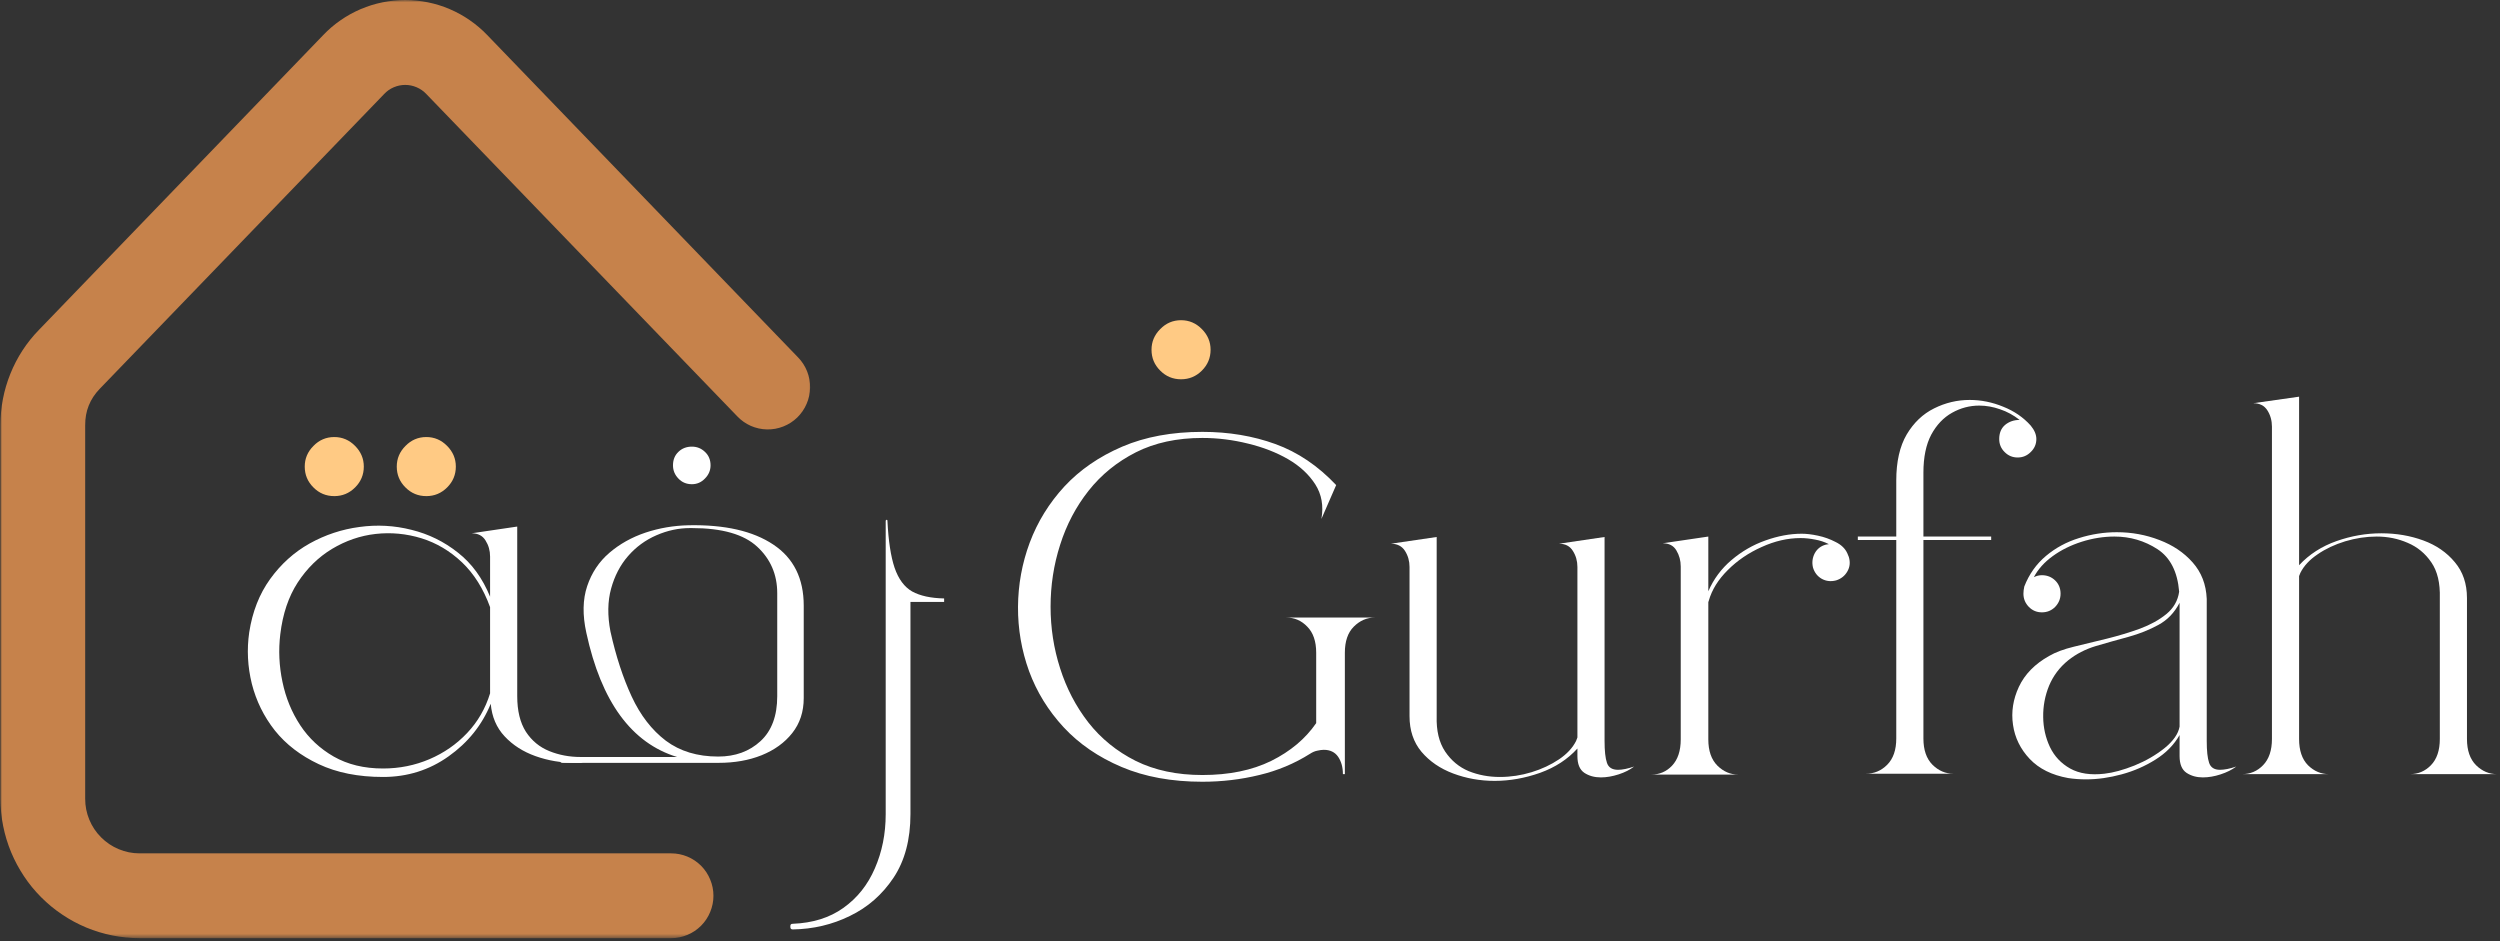
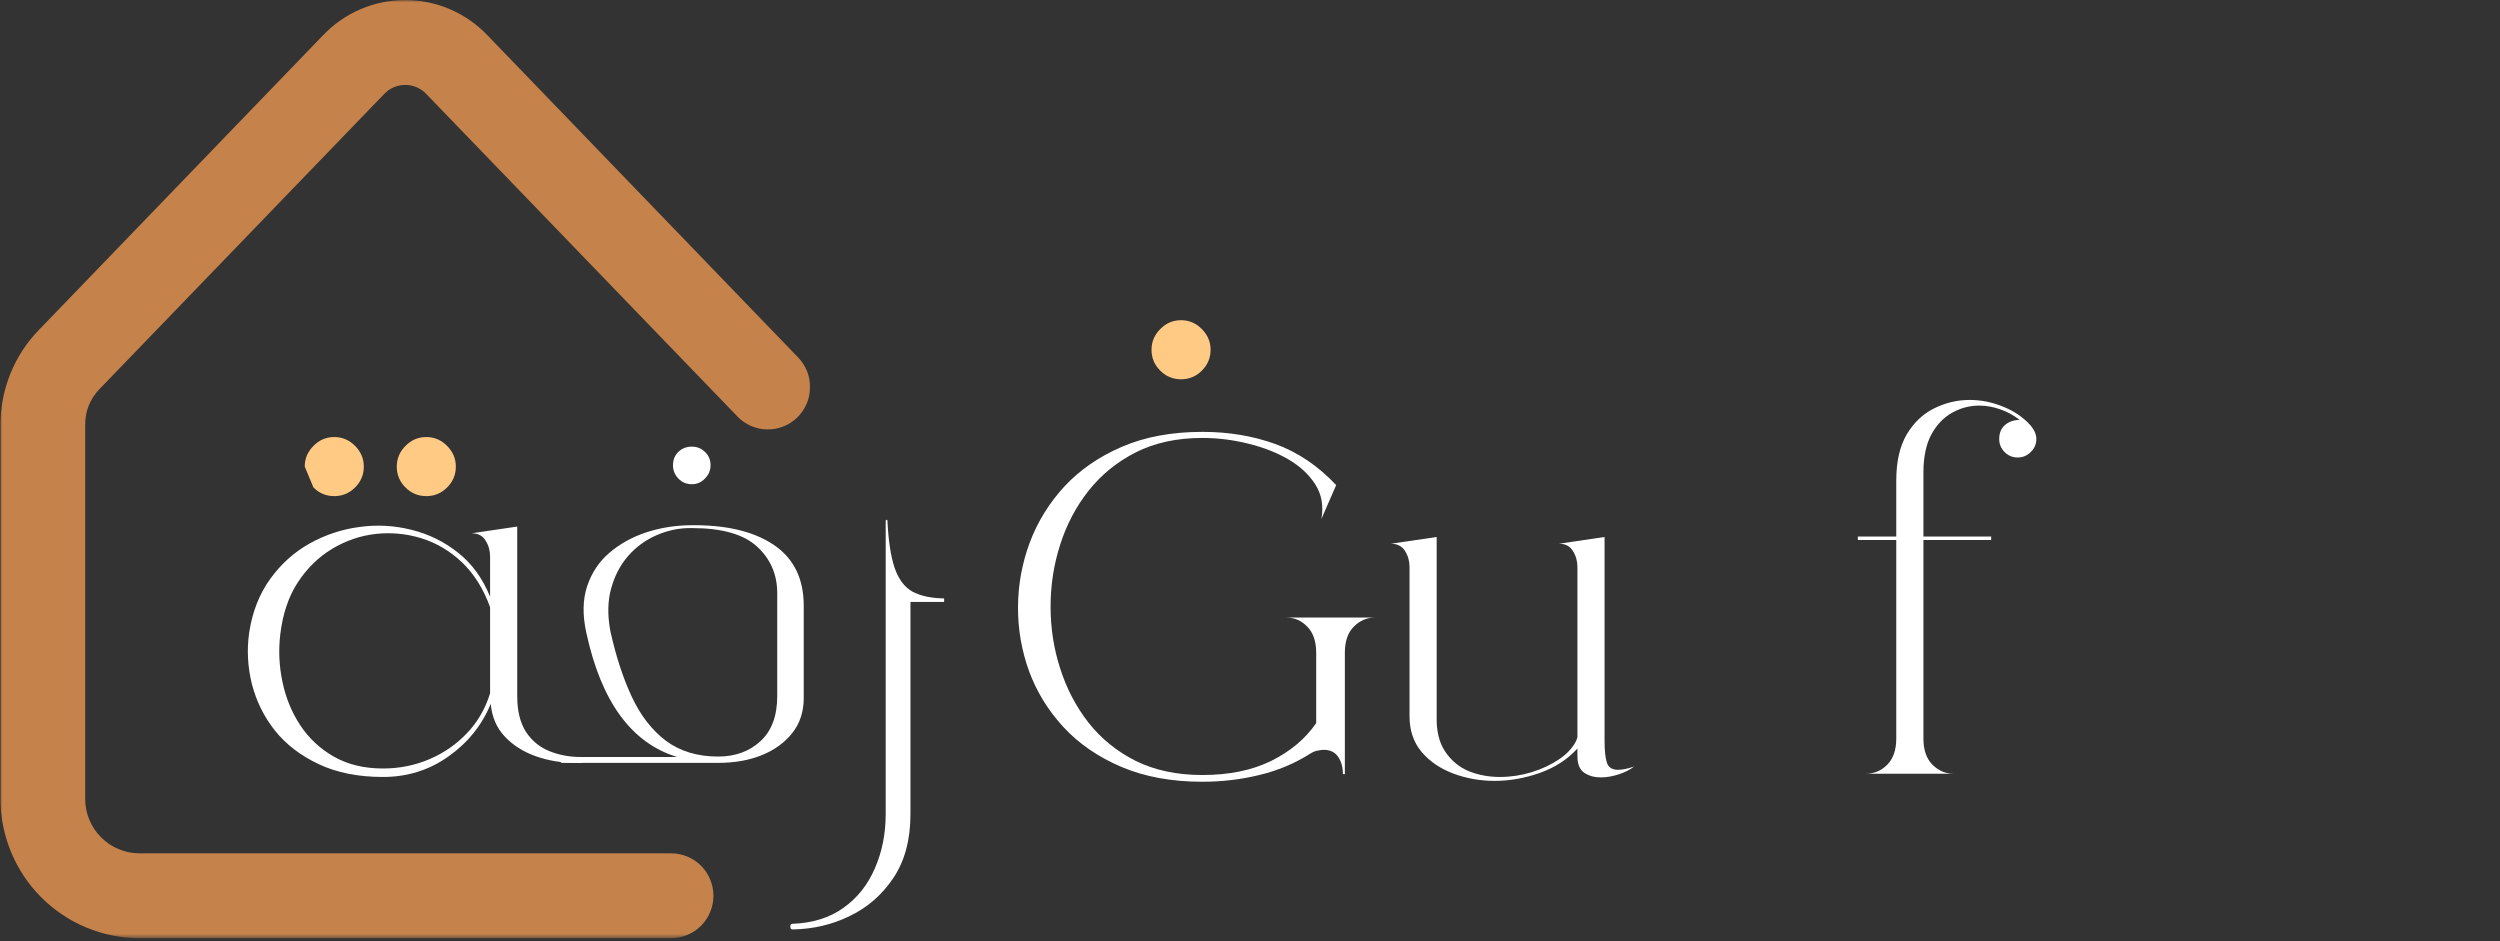
<svg xmlns="http://www.w3.org/2000/svg" width="518" height="195" viewBox="0 0 518 195" fill="none">
  <rect x="0" y="0" width="518" height="195" fill="#333333" stroke="none" />
  <mask id="mask0_1_63" style="mask-type:luminance" maskUnits="userSpaceOnUse" x="0" y="0" width="169" height="195">
    <path d="M0 0H168.48V194.4H0V0Z" fill="white" />
  </mask>
  <g mask="url(#mask0_1_63)">
    <path d="M139.039 194.389H28.89C27 194.378 25.122 194.198 23.276 193.826C21.42 193.455 19.62 192.904 17.876 192.184C16.133 191.453 14.468 190.564 12.904 189.506C11.329 188.46 9.878 187.256 8.539 185.918C7.2 184.579 6.008 183.128 4.961 181.541C3.915 179.966 3.026 178.313 2.295 176.558C1.575 174.814 1.024 173.003 0.653 171.146C0.281 169.29 0.101 167.411 0.101 165.521V88.088C0.09 84.409 0.776 80.854 2.149 77.445C3.533 74.025 5.49 70.999 8.055 68.366L66.983 7.256C68.074 6.109 69.278 5.085 70.583 4.185C71.888 3.274 73.272 2.52 74.734 1.89C76.197 1.271 77.693 0.799 79.257 0.484C80.809 0.169 82.373 0 83.959 0C85.545 0 87.12 0.169 88.673 0.484C90.225 0.799 91.733 1.271 93.184 1.89C94.647 2.52 96.03 3.274 97.335 4.185C98.64 5.085 99.844 6.109 100.946 7.256L165.364 74.059C166.174 74.891 166.793 75.847 167.231 76.939C167.659 78.019 167.873 79.155 167.85 80.314C167.839 81.484 167.591 82.609 167.13 83.677C166.669 84.757 166.016 85.691 165.184 86.513C164.34 87.323 163.384 87.941 162.293 88.369C161.213 88.796 160.088 88.999 158.918 88.976C157.759 88.954 156.645 88.706 155.576 88.245C154.508 87.772 153.574 87.109 152.764 86.265L88.347 19.496C87.773 18.889 87.109 18.416 86.344 18.09C85.59 17.764 84.791 17.595 83.959 17.595C83.126 17.595 82.339 17.764 81.574 18.09C80.809 18.416 80.145 18.889 79.583 19.496L20.655 80.573C18.63 82.676 17.629 85.185 17.651 88.11V165.521C17.651 167.018 17.933 168.458 18.506 169.841C19.08 171.225 19.89 172.44 20.948 173.498C22.005 174.555 23.22 175.376 24.604 175.95C25.976 176.524 27.416 176.816 28.913 176.816H139.061C140.22 176.816 141.334 177.041 142.414 177.48C143.483 177.93 144.439 178.56 145.26 179.381C146.081 180.214 146.711 181.159 147.15 182.239C147.6 183.308 147.825 184.433 147.825 185.603C147.825 186.761 147.6 187.886 147.15 188.966C146.711 190.035 146.081 190.991 145.26 191.813C144.439 192.634 143.483 193.275 142.414 193.714C141.334 194.164 140.22 194.389 139.061 194.389H139.039Z" fill="#C6824B" />
  </g>
  <path d="M249.135 161.978C242.767 161.978 237.187 160.954 232.395 158.918C227.591 156.881 223.586 154.136 220.38 150.683C217.196 147.24 214.811 143.37 213.225 139.073C211.661 134.753 210.907 130.32 210.93 125.753C210.963 121.163 211.762 116.73 213.36 112.433C214.98 108.113 217.376 104.231 220.56 100.778C223.766 97.335 227.76 94.59 232.53 92.543C237.3 90.506 242.835 89.483 249.135 89.483C254.591 89.483 259.631 90.326 264.255 92.003C268.901 93.69 273.097 96.525 276.855 100.508L273.795 107.528C274.267 104.828 273.851 102.443 272.535 100.373C271.207 98.303 269.34 96.57 266.91 95.153C264.48 93.746 261.701 92.666 258.585 91.913C255.457 91.136 252.307 90.743 249.135 90.743C243.881 90.743 239.291 91.733 235.365 93.713C231.461 95.693 228.187 98.348 225.555 101.678C222.945 104.985 220.976 108.72 219.66 112.883C218.332 117.023 217.68 121.298 217.68 125.708C217.68 130.095 218.332 134.348 219.66 138.488C220.976 142.628 222.922 146.363 225.51 149.693C228.12 153.023 231.382 155.678 235.32 157.658C239.28 159.615 243.881 160.583 249.135 160.583C254.647 160.583 259.406 159.615 263.4 157.658C267.382 155.678 270.487 153.068 272.715 149.828V135.248C272.715 132.885 272.096 131.085 270.87 129.848C269.666 128.588 268.215 127.958 266.505 127.958H284.865C283.211 127.958 281.76 128.588 280.5 129.848C279.262 131.085 278.655 132.885 278.655 135.248V160.403H278.25C278.25 158.963 277.912 157.77 277.26 156.803C276.596 155.846 275.606 155.363 274.29 155.363C273.896 155.363 273.446 155.43 272.94 155.543C272.456 155.633 271.961 155.846 271.455 156.173C268.215 158.22 264.705 159.683 260.925 160.583C257.145 161.505 253.207 161.978 249.135 161.978Z" fill="white" />
  <path d="M292.055 148.388V117.473C292.055 116.246 291.74 115.133 291.11 114.143C290.48 113.153 289.501 112.658 288.185 112.658L297.68 111.263V148.388C297.59 151.391 298.175 153.833 299.435 155.723C300.695 157.59 302.315 158.94 304.295 159.773C306.297 160.583 308.457 160.988 310.775 160.988C313.025 160.988 315.207 160.65 317.345 159.998C319.471 159.345 321.361 158.456 323.015 157.343C324.657 156.24 325.85 154.958 326.57 153.518L326.84 152.798V117.473C326.84 116.246 326.525 115.133 325.895 114.143C325.287 113.153 324.331 112.658 323.015 112.658L332.465 111.263V153.518C332.465 155.565 332.622 157.073 332.96 158.063C333.286 159.03 334.051 159.503 335.255 159.503C336.155 159.503 337.257 159.278 338.585 158.828C337.741 159.491 336.672 160.031 335.39 160.448C334.096 160.864 332.87 161.078 331.7 161.078C330.372 161.078 329.236 160.763 328.28 160.133C327.312 159.48 326.84 158.321 326.84 156.668V155.093C324.826 157.32 322.25 158.996 319.1 160.133C315.972 161.235 312.845 161.798 309.695 161.798C306.657 161.798 303.8 161.28 301.1 160.268C298.4 159.255 296.206 157.748 294.53 155.768C292.876 153.788 292.055 151.335 292.055 148.388Z" fill="white" />
-   <path d="M360.173 160.493H342.128C343.838 160.493 345.278 159.885 346.448 158.648C347.64 157.388 348.248 155.576 348.248 153.203V117.383C348.248 116.156 347.944 115.043 347.348 114.053C346.774 113.063 345.829 112.568 344.513 112.568L353.963 111.173V122.513C355.065 119.97 356.674 117.81 358.778 116.033C360.904 114.233 363.244 112.883 365.798 111.983C368.374 111.06 370.883 110.588 373.313 110.588C374.303 110.588 375.428 110.723 376.688 110.993C377.97 111.263 379.185 111.701 380.333 112.298C381.503 112.871 382.313 113.648 382.763 114.638L383.078 115.403C383.404 116.483 383.303 117.495 382.763 118.418C382.245 119.318 381.469 119.936 380.423 120.263C379.365 120.533 378.398 120.431 377.498 119.948C376.598 119.441 375.979 118.665 375.653 117.608C375.405 116.561 375.529 115.571 376.013 114.638C376.519 113.715 377.295 113.108 378.353 112.838C378.465 112.838 378.578 112.826 378.668 112.793C378.78 112.77 378.87 112.748 378.938 112.748C378.06 112.298 377.115 111.983 376.103 111.803C375.079 111.6 374.078 111.488 373.088 111.488C370.41 111.488 367.733 112.106 365.033 113.333C362.333 114.536 359.993 116.123 358.013 118.103C356.033 120.06 354.705 122.186 354.053 124.493C354.053 124.56 354.03 124.605 354.008 124.628C353.974 124.661 353.963 124.718 353.963 124.808V153.203C353.963 155.576 354.593 157.388 355.853 158.648C357.113 159.885 358.553 160.493 360.173 160.493Z" fill="white" />
  <path d="M398.532 111.173H412.572V111.893H398.532V153.023C398.532 155.396 399.162 157.208 400.422 158.468C401.682 159.705 403.122 160.313 404.742 160.313H386.607C388.317 160.313 389.78 159.705 391.017 158.468C392.277 157.208 392.907 155.396 392.907 153.023V111.893H384.942V111.173H392.907V99.563C392.907 95.67 393.627 92.486 395.067 90.023C396.53 87.57 398.42 85.77 400.737 84.623C403.077 83.453 405.53 82.868 408.117 82.868C410.48 82.868 412.797 83.34 415.047 84.263C417.32 85.163 419.232 86.468 420.762 88.178C421.538 89.111 421.932 90.045 421.932 90.968C421.932 92.025 421.538 92.925 420.762 93.668C420.008 94.421 419.108 94.793 418.062 94.793C417.005 94.793 416.105 94.421 415.362 93.668C414.608 92.925 414.237 92.025 414.237 90.968C414.237 89.708 414.642 88.74 415.452 88.043C416.285 87.356 417.297 87.008 418.467 87.008C417.207 86.018 415.857 85.286 414.417 84.803C412.977 84.296 411.537 84.038 410.097 84.038C408.117 84.038 406.238 84.533 404.472 85.523C402.695 86.513 401.255 88.031 400.152 90.068C399.072 92.115 398.532 94.736 398.532 97.943V111.173Z" fill="white" />
-   <path d="M428.525 161.213C425.161 160.605 422.506 159.3 420.56 157.253C418.636 155.216 417.477 152.865 417.095 150.188C416.701 147.521 417.106 144.9 418.31 142.313C419.536 139.703 421.617 137.576 424.565 135.923C425.881 135.146 427.602 134.505 429.74 133.988C431.9 133.448 434.172 132.896 436.58 132.323C438.976 131.726 441.26 131.04 443.42 130.253C445.58 129.443 447.391 128.441 448.865 127.238C450.361 126.011 451.25 124.47 451.52 122.603C451.182 118.463 449.686 115.526 447.02 113.783C444.342 112.05 441.372 111.173 438.11 111.173C435.86 111.173 433.587 111.533 431.315 112.253C429.065 112.973 427.062 113.963 425.33 115.223C423.586 116.483 422.281 117.945 421.415 119.588C421.955 119.318 422.506 119.183 423.08 119.183C424.16 119.183 425.071 119.543 425.825 120.263C426.567 120.983 426.95 121.905 426.95 123.008C426.95 124.065 426.567 124.976 425.825 125.753C425.071 126.506 424.16 126.878 423.08 126.878C422.022 126.878 421.122 126.506 420.38 125.753C419.626 124.976 419.255 124.065 419.255 123.008C419.255 122.738 419.266 122.501 419.3 122.288C419.322 122.051 419.367 121.793 419.435 121.523C420.425 118.98 421.921 116.865 423.935 115.178C425.937 113.501 428.221 112.275 430.775 111.488C433.351 110.678 435.961 110.273 438.605 110.273C441.687 110.273 444.635 110.813 447.425 111.893C450.215 112.95 452.51 114.491 454.31 116.528C456.132 118.575 457.111 121.095 457.235 124.088V153.518C457.235 155.565 457.392 157.073 457.73 158.063C458.056 159.03 458.81 159.503 459.98 159.503C460.902 159.503 462.027 159.278 463.355 158.828C462.477 159.491 461.397 160.031 460.115 160.448C458.855 160.864 457.617 161.078 456.425 161.078C455.131 161.078 454.006 160.763 453.05 160.133C452.082 159.48 451.61 158.321 451.61 156.668V152.303C450.44 154.35 448.775 156.038 446.615 157.388C444.477 158.738 442.137 159.761 439.595 160.448C437.075 161.134 434.622 161.483 432.26 161.483C430.932 161.483 429.695 161.393 428.525 161.213ZM428.525 136.823C426.747 138.263 425.431 140.018 424.565 142.088C423.721 144.158 423.316 146.318 423.35 148.568C423.372 150.795 423.845 152.865 424.745 154.778C425.667 156.701 427.062 158.186 428.93 159.233C430.82 160.29 433.182 160.639 436.04 160.313C437.862 160.11 439.955 159.536 442.295 158.603C444.635 157.646 446.705 156.443 448.505 155.003C450.305 153.54 451.34 152.055 451.61 150.548V124.898C450.552 126.945 449.09 128.475 447.2 129.488C445.332 130.511 443.262 131.333 440.99 131.963C438.74 132.57 436.501 133.2 434.285 133.853C432.091 134.516 430.167 135.506 428.525 136.823Z" fill="white" />
-   <path d="M482.581 160.403H464.536C466.246 160.403 467.697 159.795 468.901 158.558C470.127 157.298 470.746 155.486 470.746 153.113V88.403C470.746 87.143 470.431 86.018 469.801 85.028C469.171 84.038 468.192 83.543 466.876 83.543L476.371 82.193V117.113C478.463 114.863 481.051 113.198 484.111 112.118C487.171 111.038 490.276 110.498 493.426 110.498C496.508 110.498 499.411 110.993 502.111 111.983C504.811 112.973 506.982 114.48 508.636 116.483C510.312 118.463 511.156 120.938 511.156 123.908V153.113C511.156 155.486 511.786 157.298 513.046 158.558C514.306 159.795 515.757 160.403 517.411 160.403H499.321C501.031 160.403 502.482 159.795 503.686 158.558C504.912 157.298 505.531 155.486 505.531 153.113V123.908C505.621 120.825 505.036 118.361 503.776 116.528C502.516 114.671 500.873 113.321 498.871 112.478C496.891 111.611 494.742 111.173 492.436 111.173C490.276 111.173 488.093 111.51 485.911 112.163C483.751 112.826 481.838 113.726 480.196 114.863C478.542 115.976 477.361 117.248 476.641 118.688L476.371 119.363V153.113C476.371 155.486 476.978 157.298 478.216 158.558C479.476 159.795 480.927 160.403 482.581 160.403Z" fill="white" />
  <path d="M120.31 156.848C120.636 156.848 120.805 157.016 120.805 157.343V157.568C120.805 157.905 120.636 158.063 120.31 158.063H119.23C116.316 158.063 113.56 157.601 110.95 156.668C108.363 155.745 106.236 154.373 104.56 152.573C102.873 150.773 101.916 148.523 101.68 145.823C99.88 150.233 96.966 153.866 92.95 156.713C88.957 159.559 84.423 160.988 79.36 160.988C74.23 160.988 69.787 160.099 66.04 158.333C62.283 156.566 59.257 154.238 56.95 151.358C54.666 148.455 53.08 145.226 52.18 141.683C51.303 138.116 51.123 134.561 51.64 131.018C52.293 126.765 53.733 123.086 55.96 119.993C58.21 116.876 60.933 114.413 64.15 112.613C67.39 110.813 70.822 109.676 74.455 109.193C78.112 108.686 81.712 108.878 85.255 109.778C88.822 110.655 92.028 112.23 94.885 114.503C97.765 116.753 99.981 119.801 101.545 123.638V115.313C101.545 114.086 101.23 112.973 100.6 111.983C99.993 110.993 99.037 110.498 97.72 110.498L107.17 109.103V144.248C107.17 147.285 107.766 149.738 108.97 151.628C110.196 153.495 111.816 154.823 113.83 155.633C115.833 156.443 117.993 156.848 120.31 156.848ZM79.36 159.233C82.78 159.233 85.987 158.58 88.99 157.298C91.983 156.015 94.582 154.215 96.775 151.898C98.992 149.558 100.578 146.813 101.545 143.663V125.798C100.161 121.995 98.227 118.901 95.74 116.528C93.243 114.165 90.442 112.5 87.325 111.533C84.198 110.576 81.037 110.273 77.83 110.633C74.647 110.993 71.632 112.028 68.785 113.738C65.962 115.448 63.588 117.776 61.675 120.713C59.785 123.626 58.581 127.193 58.075 131.423C57.681 134.696 57.828 137.981 58.525 141.278C59.212 144.585 60.438 147.578 62.215 150.278C63.981 152.955 66.288 155.115 69.145 156.758C72.025 158.4 75.423 159.233 79.36 159.233Z" fill="white" />
  <path d="M143.358 100.328C142.245 100.328 141.311 99.945 140.568 99.158C139.815 98.381 139.443 97.47 139.443 96.413C139.443 95.276 139.815 94.343 140.568 93.623C141.311 92.903 142.245 92.543 143.358 92.543C144.405 92.543 145.305 92.903 146.058 93.623C146.835 94.343 147.228 95.276 147.228 96.413C147.228 97.47 146.835 98.381 146.058 99.158C145.305 99.945 144.405 100.328 143.358 100.328ZM142.683 108.833C150.176 108.686 156.026 110.025 160.233 112.838C164.43 115.628 166.533 119.846 166.533 125.483V144.653C166.533 147.476 165.735 149.895 164.148 151.898C162.585 153.878 160.47 155.408 157.803 156.488C155.16 157.545 152.19 158.063 148.893 158.063H116.538C116.212 158.063 116.043 157.905 116.043 157.568V157.343C116.043 157.016 116.212 156.848 116.538 156.848H140.298C130.848 153.968 124.571 145.395 121.488 131.108C120.678 127.418 120.735 124.2 121.668 121.433C122.591 118.676 124.121 116.381 126.258 114.548C128.385 112.725 130.871 111.33 133.728 110.363C136.608 109.406 139.59 108.9 142.683 108.833ZM161.043 144.248V122.918C161.043 119.048 159.66 115.841 156.903 113.288C154.136 110.711 149.625 109.418 143.358 109.418H142.953C140.613 109.418 138.296 109.913 136.023 110.903C133.74 111.893 131.771 113.333 130.128 115.223C128.508 117.09 127.338 119.34 126.618 121.973C125.898 124.583 125.853 127.541 126.483 130.838C127.62 135.968 129.093 140.468 130.893 144.338C132.693 148.208 135.045 151.256 137.958 153.473C140.895 155.666 144.506 156.758 148.803 156.758C152.336 156.758 155.261 155.7 157.578 153.563C159.885 151.436 161.043 148.331 161.043 144.248Z" fill="white" />
  <path d="M183.877 107.933C184.08 112.073 184.575 115.313 185.362 117.653C186.172 119.993 187.387 121.635 189.007 122.558C190.65 123.458 192.855 123.941 195.622 123.998V124.718H188.647V168.683C188.647 173.959 187.477 178.358 185.137 181.868C182.797 185.378 179.782 188.01 176.092 189.788C172.425 191.588 168.487 192.51 164.257 192.578C163.931 192.578 163.762 192.409 163.762 192.083V191.858C163.762 191.554 163.931 191.408 164.257 191.408C168.397 191.25 171.885 190.159 174.742 188.123C177.622 186.075 179.793 183.353 181.267 179.933C182.763 176.513 183.517 172.755 183.517 168.683V107.933C183.517 107.82 183.573 107.741 183.697 107.708C183.81 107.685 183.877 107.753 183.877 107.933Z" fill="white" />
  <path d="M238.595 72.468C238.595 70.825 239.192 69.396 240.395 68.192C241.588 66.966 243.028 66.347 244.715 66.347C246.392 66.347 247.832 66.966 249.035 68.192C250.228 69.396 250.835 70.825 250.835 72.468C250.835 74.155 250.228 75.595 249.035 76.787C247.832 77.991 246.392 78.588 244.715 78.588C243.028 78.588 241.588 77.991 240.395 76.787C239.192 75.595 238.595 74.155 238.595 72.468Z" fill="#FFCA84" />
-   <path d="M63.142 96.675C63.142 95.033 63.738 93.604 64.942 92.4C66.134 91.174 67.574 90.555 69.262 90.555C70.938 90.555 72.378 91.174 73.582 92.4C74.774 93.604 75.382 95.033 75.382 96.675C75.382 98.363 74.774 99.803 73.582 100.995C72.378 102.199 70.938 102.795 69.262 102.795C67.574 102.795 66.134 102.199 64.942 100.995C63.738 99.803 63.142 98.363 63.142 96.675Z" fill="#FFCA84" />
+   <path d="M63.142 96.675C63.142 95.033 63.738 93.604 64.942 92.4C66.134 91.174 67.574 90.555 69.262 90.555C70.938 90.555 72.378 91.174 73.582 92.4C74.774 93.604 75.382 95.033 75.382 96.675C75.382 98.363 74.774 99.803 73.582 100.995C72.378 102.199 70.938 102.795 69.262 102.795C67.574 102.795 66.134 102.199 64.942 100.995Z" fill="#FFCA84" />
  <path d="M82.21 96.675C82.21 95.033 82.806 93.604 84.01 92.4C85.203 91.174 86.643 90.555 88.33 90.555C90.006 90.555 91.446 91.174 92.65 92.4C93.843 93.604 94.45 95.033 94.45 96.675C94.45 98.363 93.843 99.803 92.65 100.995C91.446 102.199 90.006 102.795 88.33 102.795C86.643 102.795 85.203 102.199 84.01 100.995C82.806 99.803 82.21 98.363 82.21 96.675Z" fill="#FFCA84" />
</svg>